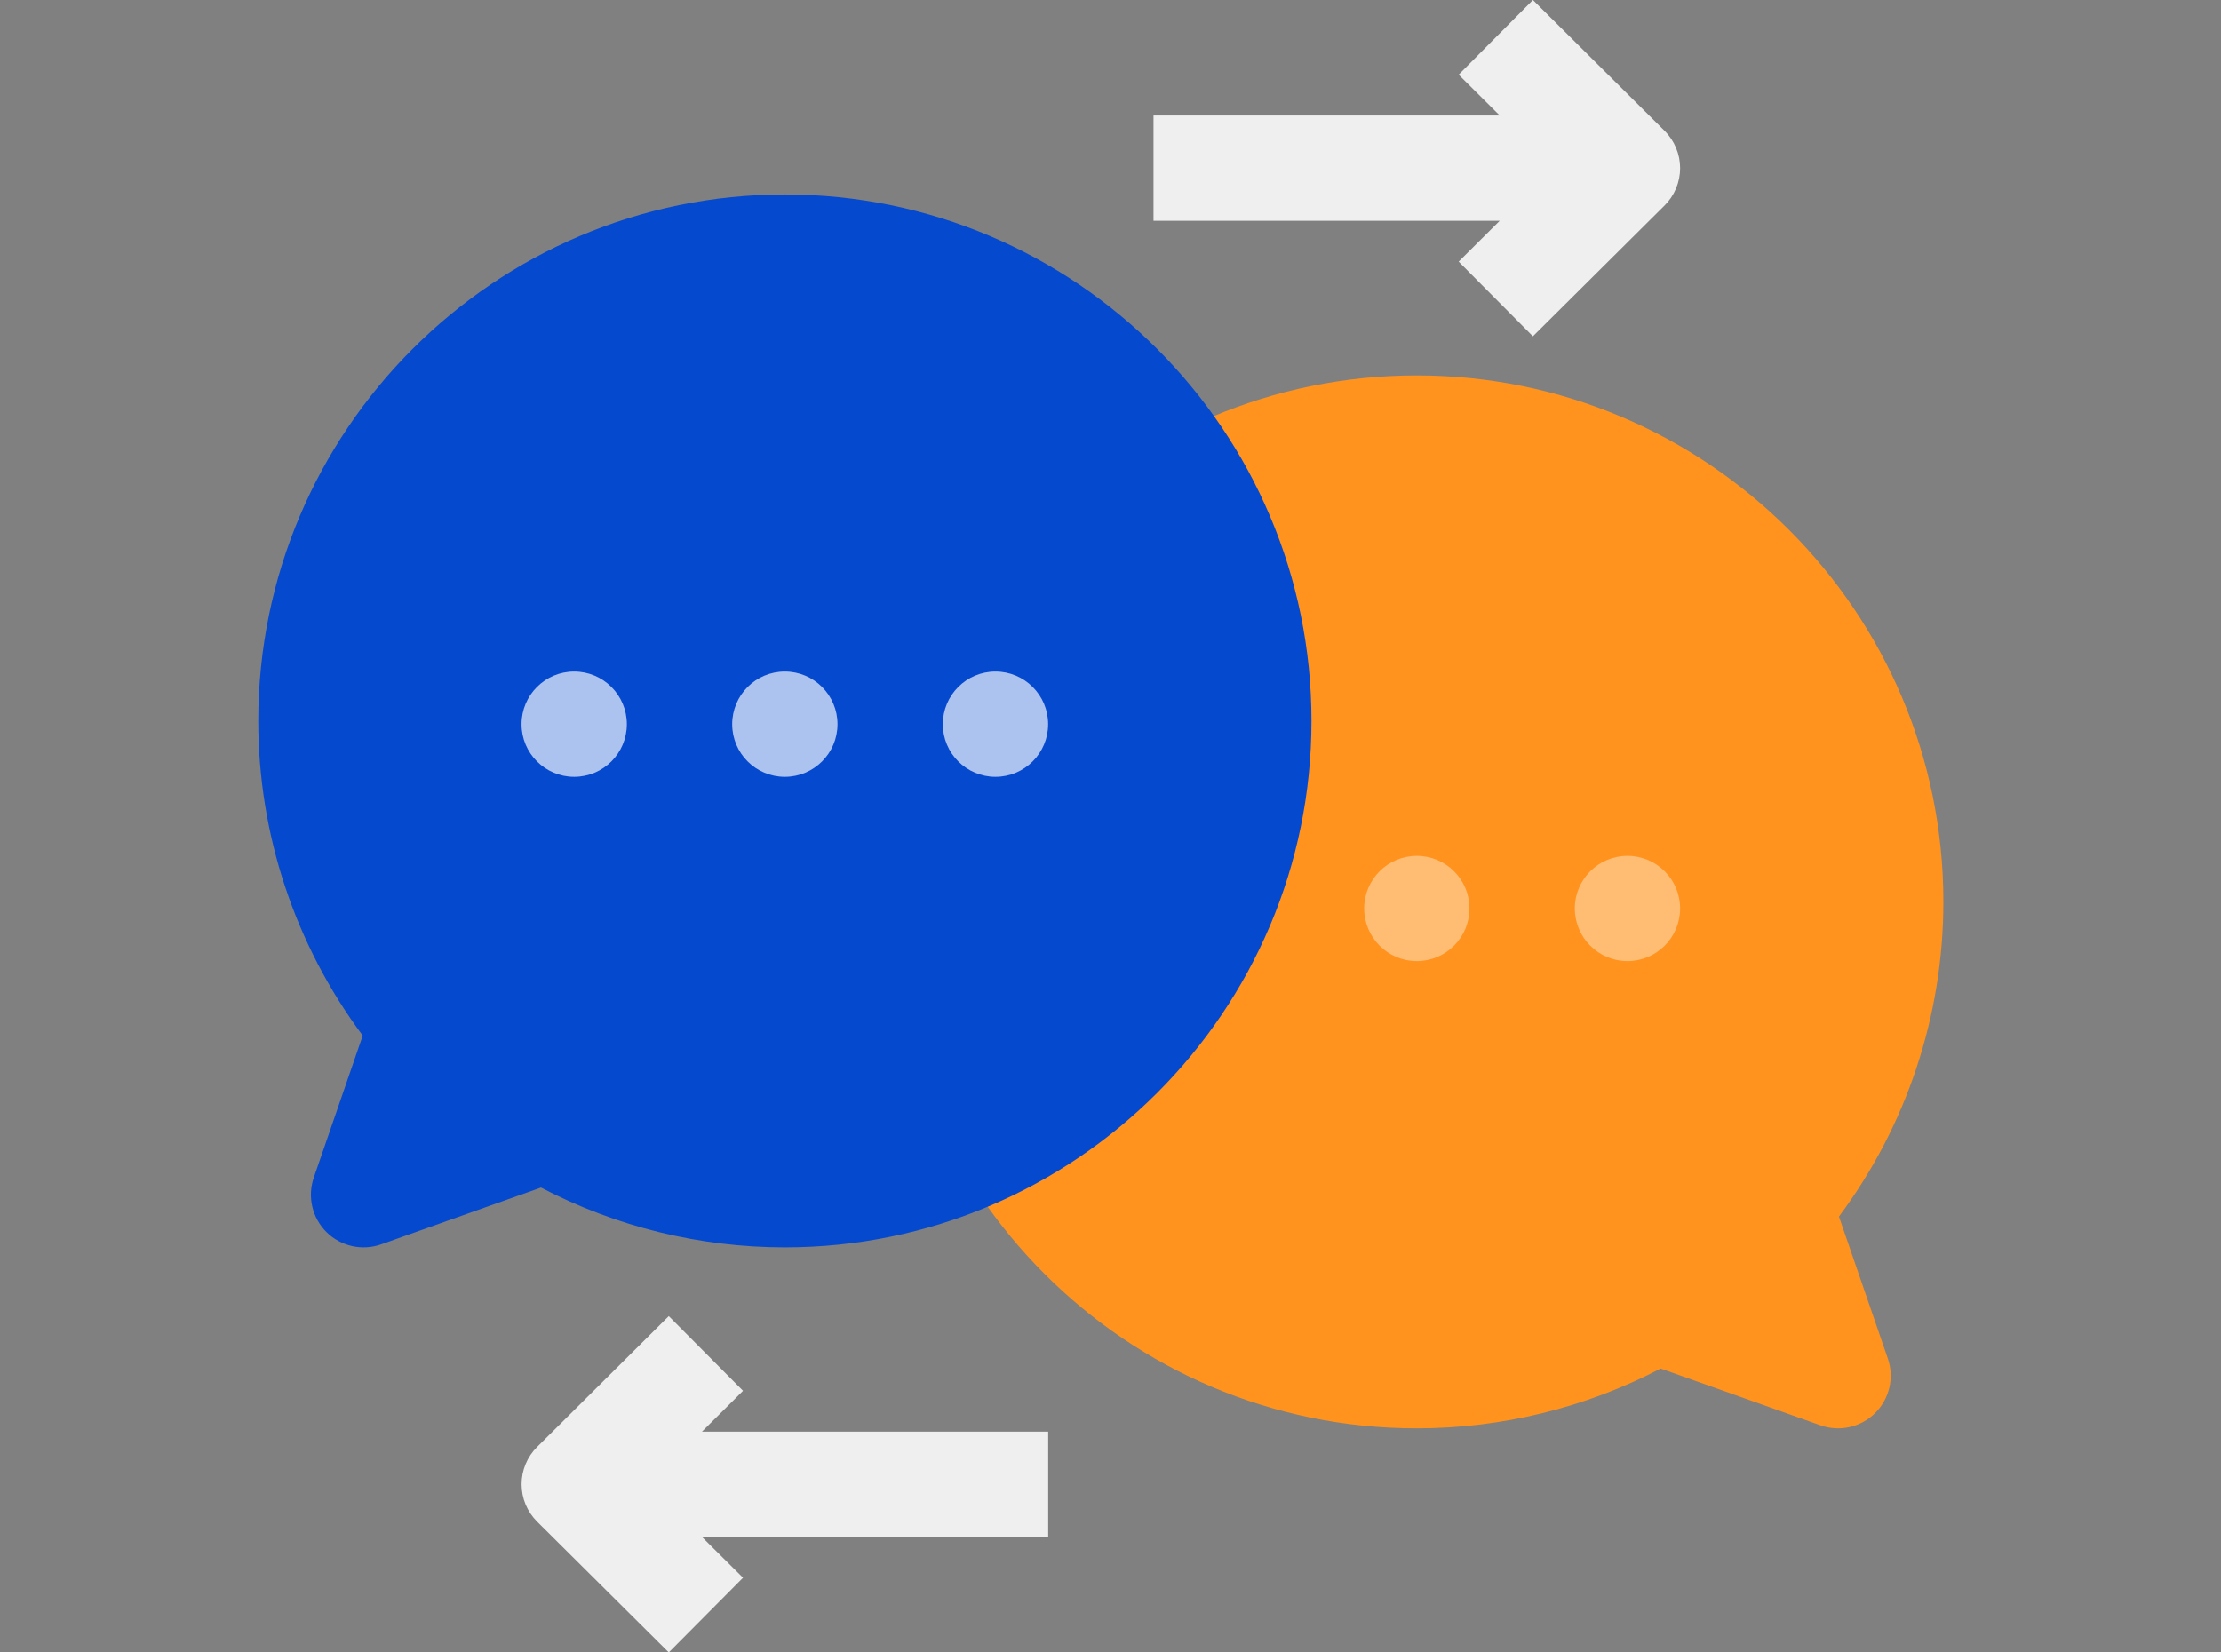
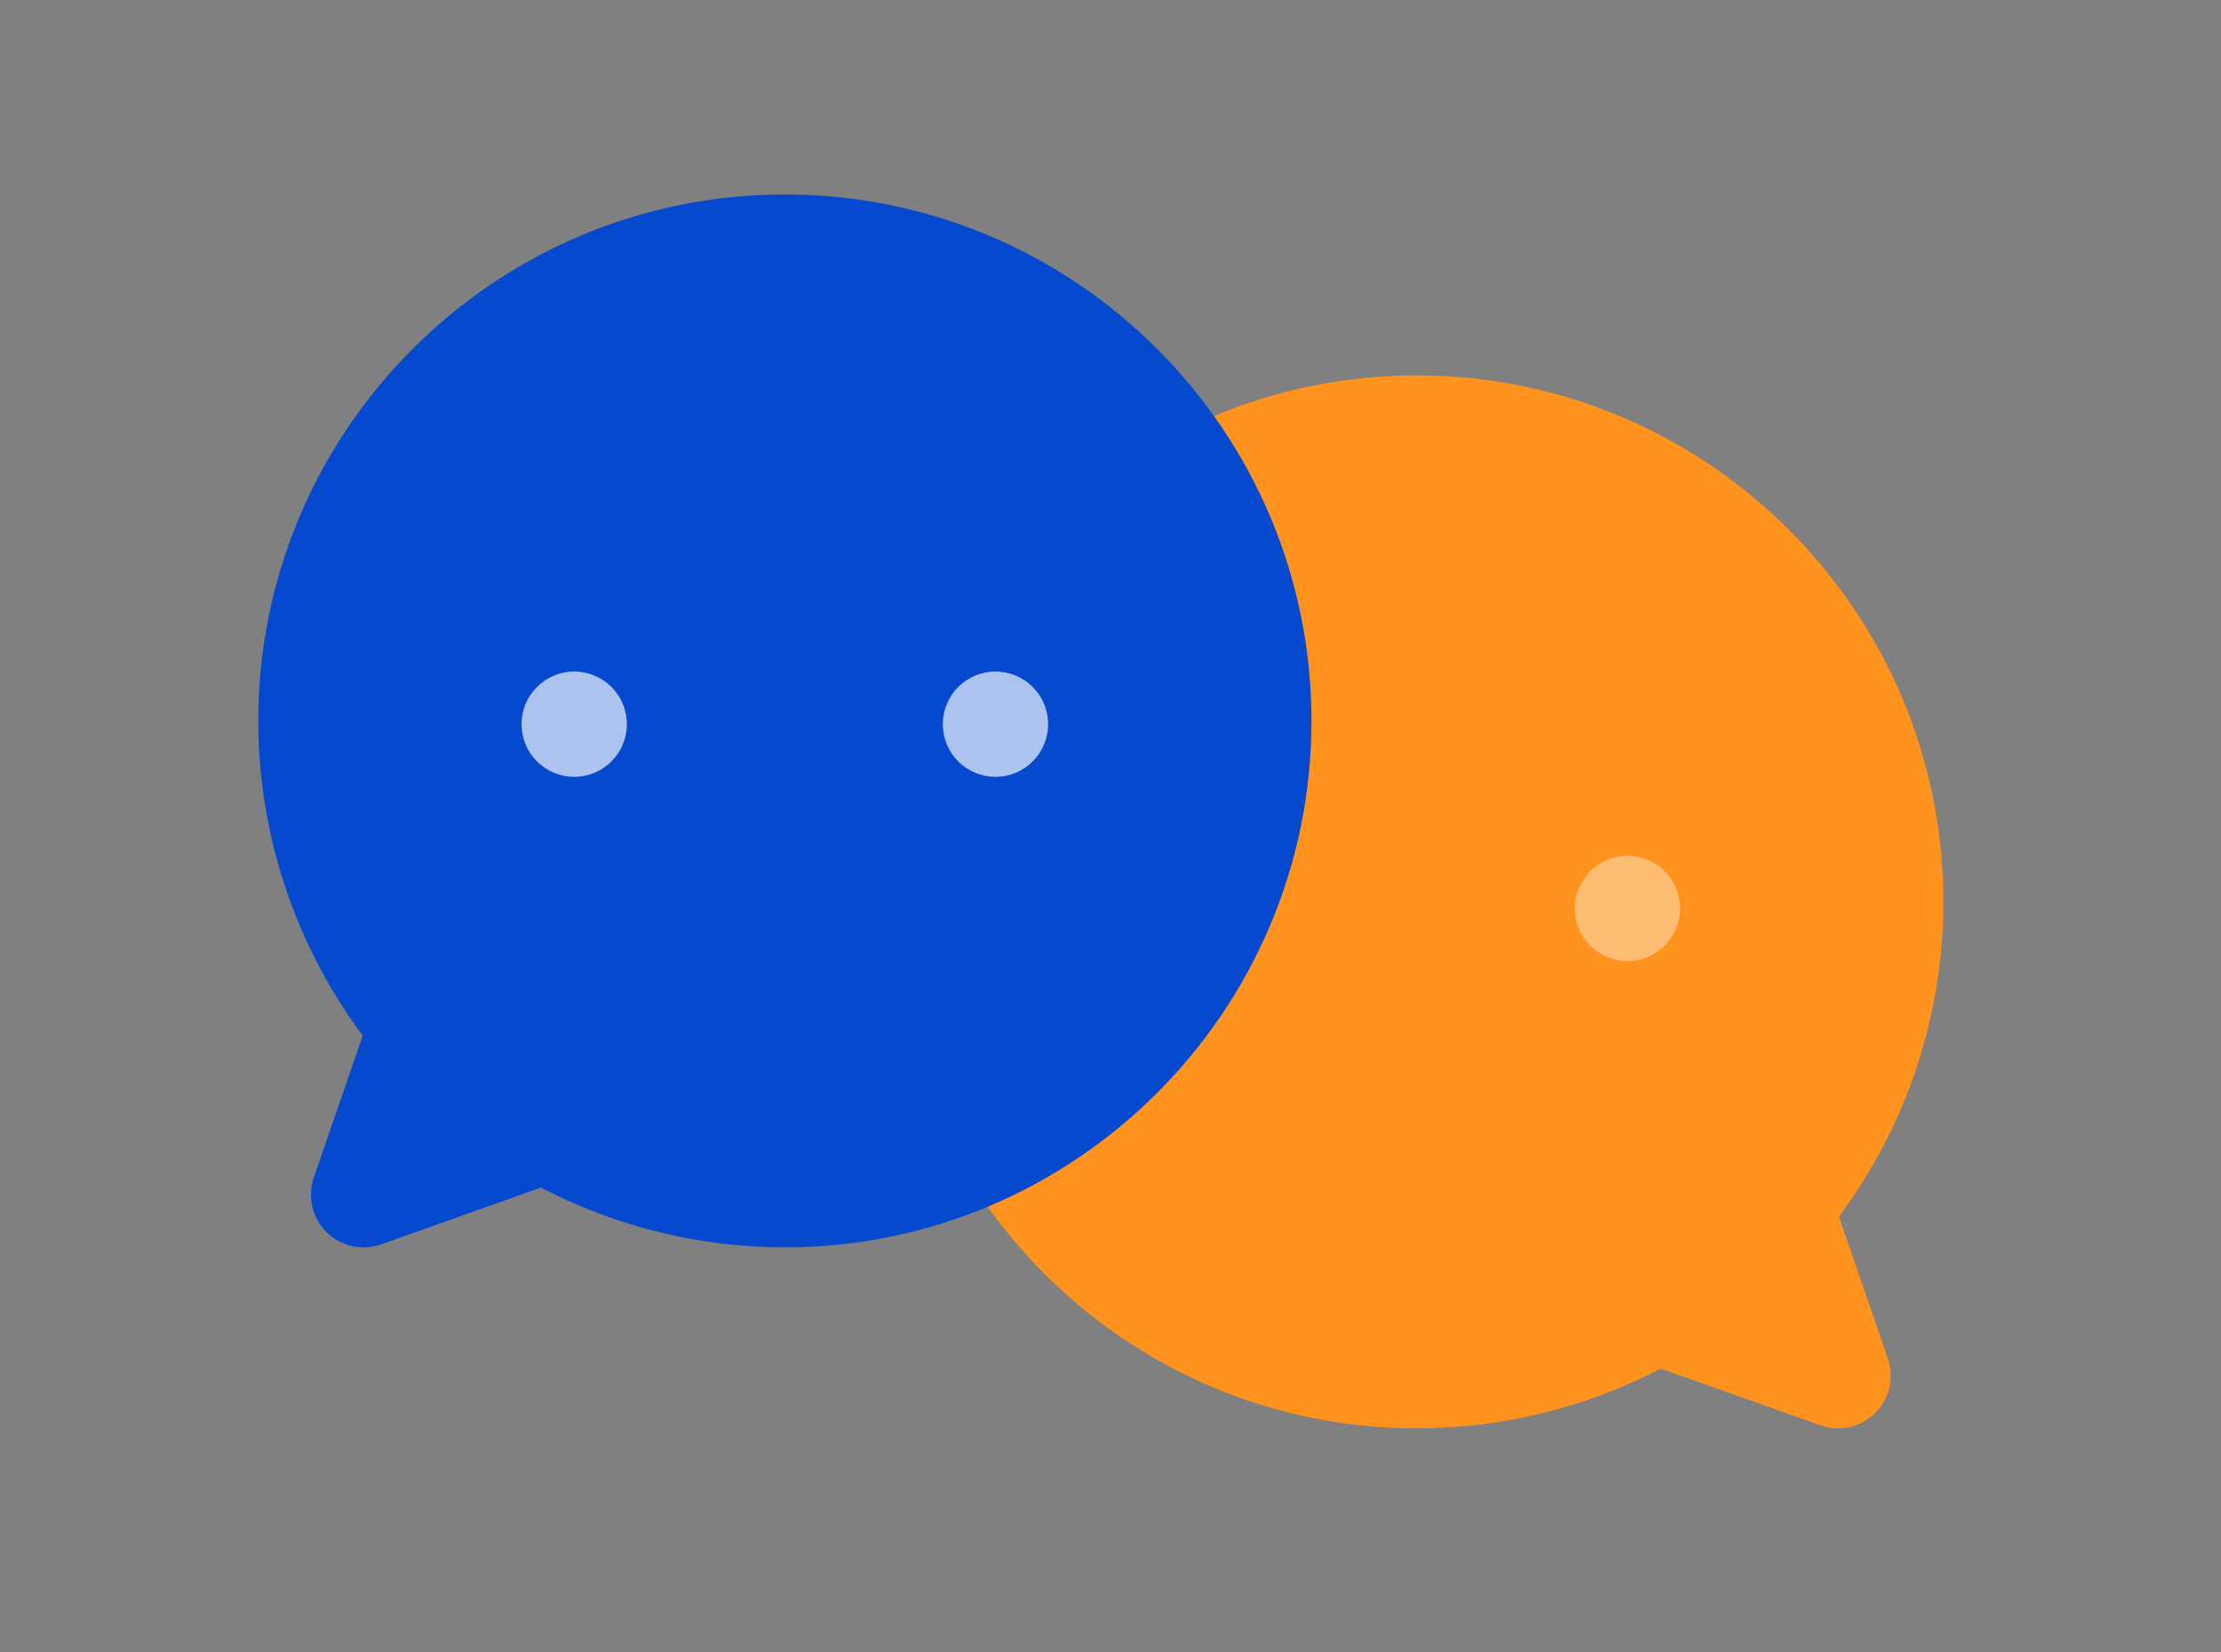
<svg xmlns="http://www.w3.org/2000/svg" width="86" height="64" viewBox="0 0 86 64" fill="none">
  <rect x="0" y="0" width="86" height="64" fill="#808080" stroke="none" />
  <path d="M71.206 47.119C73.83 43.597 75.248 39.323 75.25 34.931C75.25 23.688 66.103 14.541 54.859 14.541C43.616 14.541 34.469 23.688 34.469 34.931C34.469 46.174 43.616 55.321 54.859 55.321C58.148 55.321 61.388 54.527 64.303 53.005L70.489 55.203C70.85 55.331 71.241 55.355 71.615 55.272C71.99 55.188 72.334 55.001 72.606 54.73C72.879 54.46 73.07 54.119 73.157 53.745C73.244 53.371 73.224 52.981 73.099 52.618L71.206 47.119Z" fill="#FF931E" />
-   <path d="M54.861 37.225C55.987 37.225 56.9 36.312 56.9 35.186C56.9 34.06 55.987 33.148 54.861 33.148C53.735 33.148 52.822 34.06 52.822 35.186C52.822 36.312 53.735 37.225 54.861 37.225Z" fill="#FFBC73" />
  <path d="M63.017 37.225C64.143 37.225 65.056 36.312 65.056 35.186C65.056 34.06 64.143 33.148 63.017 33.148C61.891 33.148 60.978 34.06 60.978 35.186C60.978 36.312 61.891 37.225 63.017 37.225Z" fill="#FFBC73" />
  <path d="M46.705 37.225C47.831 37.225 48.744 36.312 48.744 35.186C48.744 34.06 47.831 33.148 46.705 33.148C45.579 33.148 44.666 34.06 44.666 35.186C44.666 36.312 45.579 37.225 46.705 37.225Z" fill="#FFBC73" />
  <path d="M30.391 7.532C19.148 7.532 10.001 16.679 10.001 27.922C10.002 32.314 11.421 36.588 14.045 40.11L12.151 45.609C12.026 45.972 12.006 46.363 12.093 46.736C12.18 47.11 12.371 47.452 12.644 47.722C12.917 47.992 13.26 48.179 13.635 48.263C14.009 48.346 14.4 48.323 14.761 48.194L20.948 45.996C23.863 47.518 27.103 48.312 30.391 48.312C41.635 48.312 50.782 39.165 50.782 27.922C50.782 16.679 41.635 7.532 30.391 7.532Z" fill="#0549CF" />
-   <path d="M30.39 30.088C31.516 30.088 32.429 29.175 32.429 28.049C32.429 26.923 31.516 26.01 30.39 26.01C29.264 26.01 28.351 26.923 28.351 28.049C28.351 29.175 29.264 30.088 30.39 30.088Z" fill="#ACC2EF" />
  <path d="M38.546 30.088C39.672 30.088 40.585 29.175 40.585 28.049C40.585 26.923 39.672 26.01 38.546 26.01C37.42 26.01 36.507 26.923 36.507 28.049C36.507 29.175 37.42 30.088 38.546 30.088Z" fill="#ACC2EF" />
  <path d="M22.234 30.088C23.36 30.088 24.273 29.175 24.273 28.049C24.273 26.923 23.36 26.01 22.234 26.01C21.108 26.01 20.195 26.923 20.195 28.049C20.195 29.175 21.108 30.088 22.234 30.088Z" fill="#ACC2EF" />
-   <path d="M64.454 5.066L59.356 0L56.481 2.893L58.072 4.474H44.665V8.551H58.072L56.481 10.133L59.356 13.025L64.454 7.959C64.645 7.77 64.796 7.544 64.899 7.296C65.003 7.048 65.056 6.781 65.056 6.513C65.056 6.244 65.003 5.978 64.899 5.729C64.796 5.481 64.645 5.256 64.454 5.066Z" fill="#EFEFEF" />
-   <path d="M40.587 55.449H27.18L28.771 53.867L25.896 50.975L20.799 56.041C20.608 56.23 20.456 56.456 20.353 56.704C20.25 56.952 20.197 57.218 20.197 57.487C20.197 57.756 20.25 58.022 20.353 58.271C20.456 58.519 20.608 58.744 20.799 58.934L25.896 64L28.771 61.107L27.18 59.526H40.587V55.449Z" fill="#EFEFEF" />
</svg>